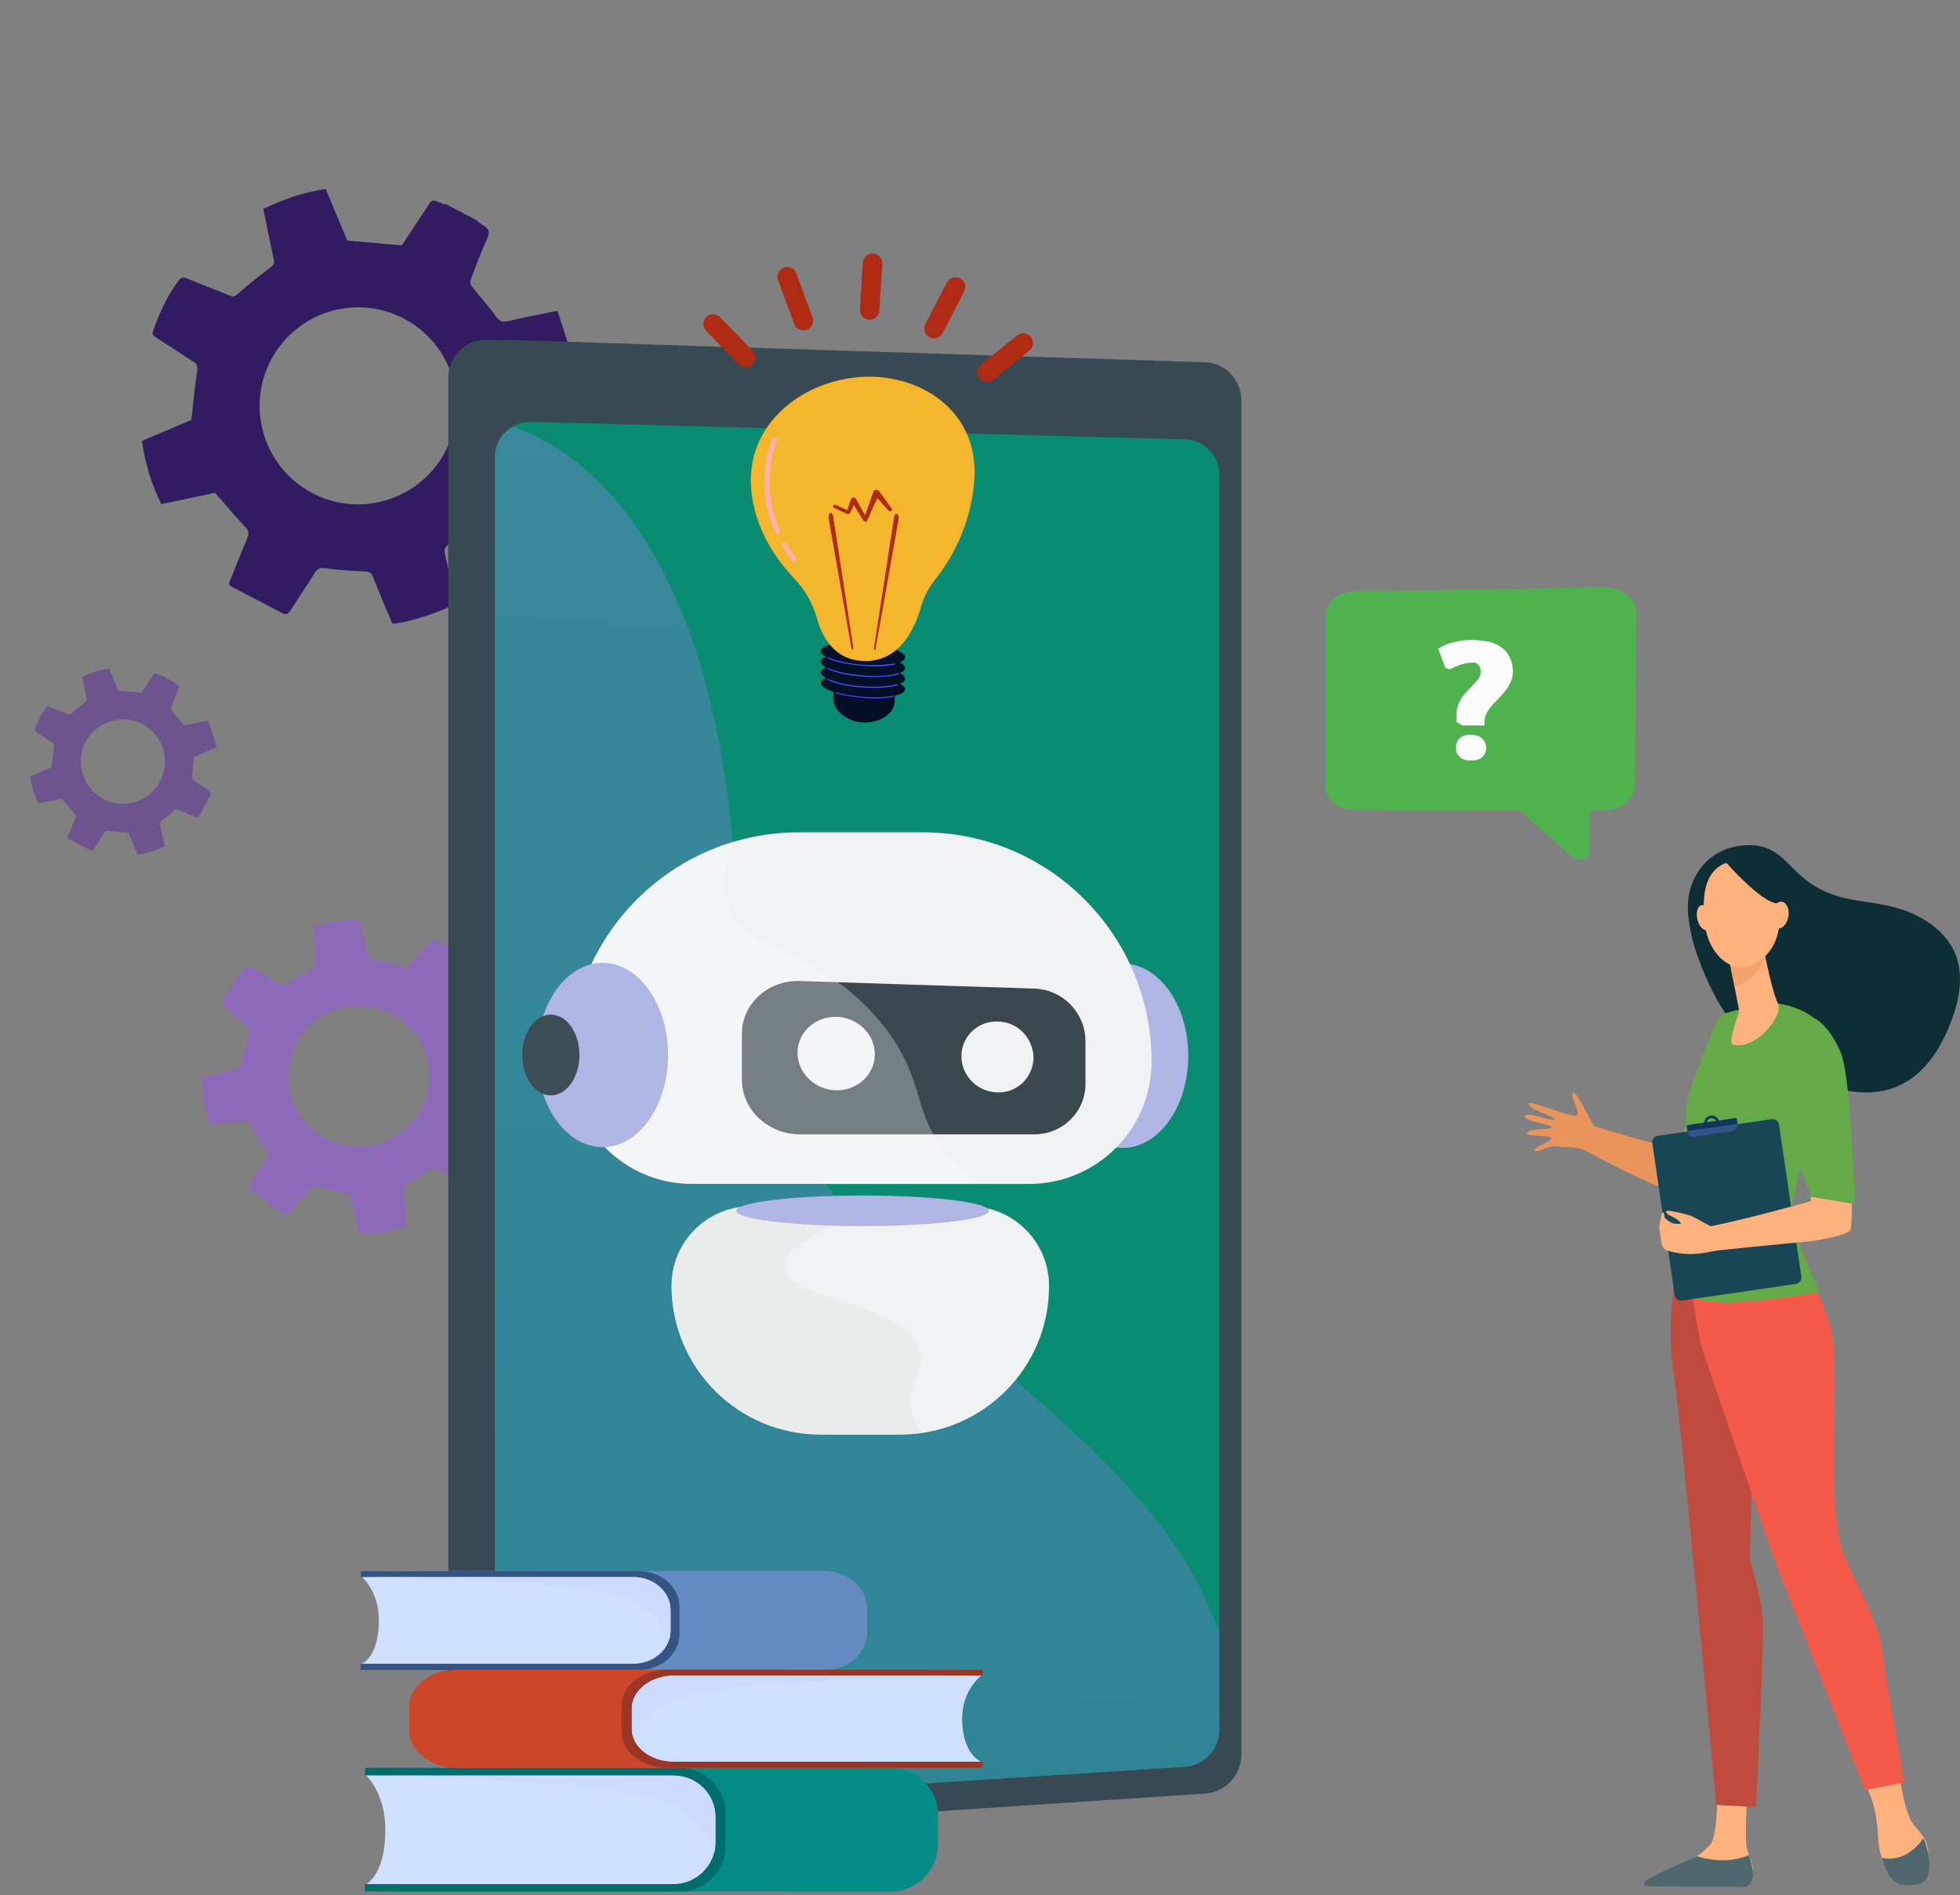
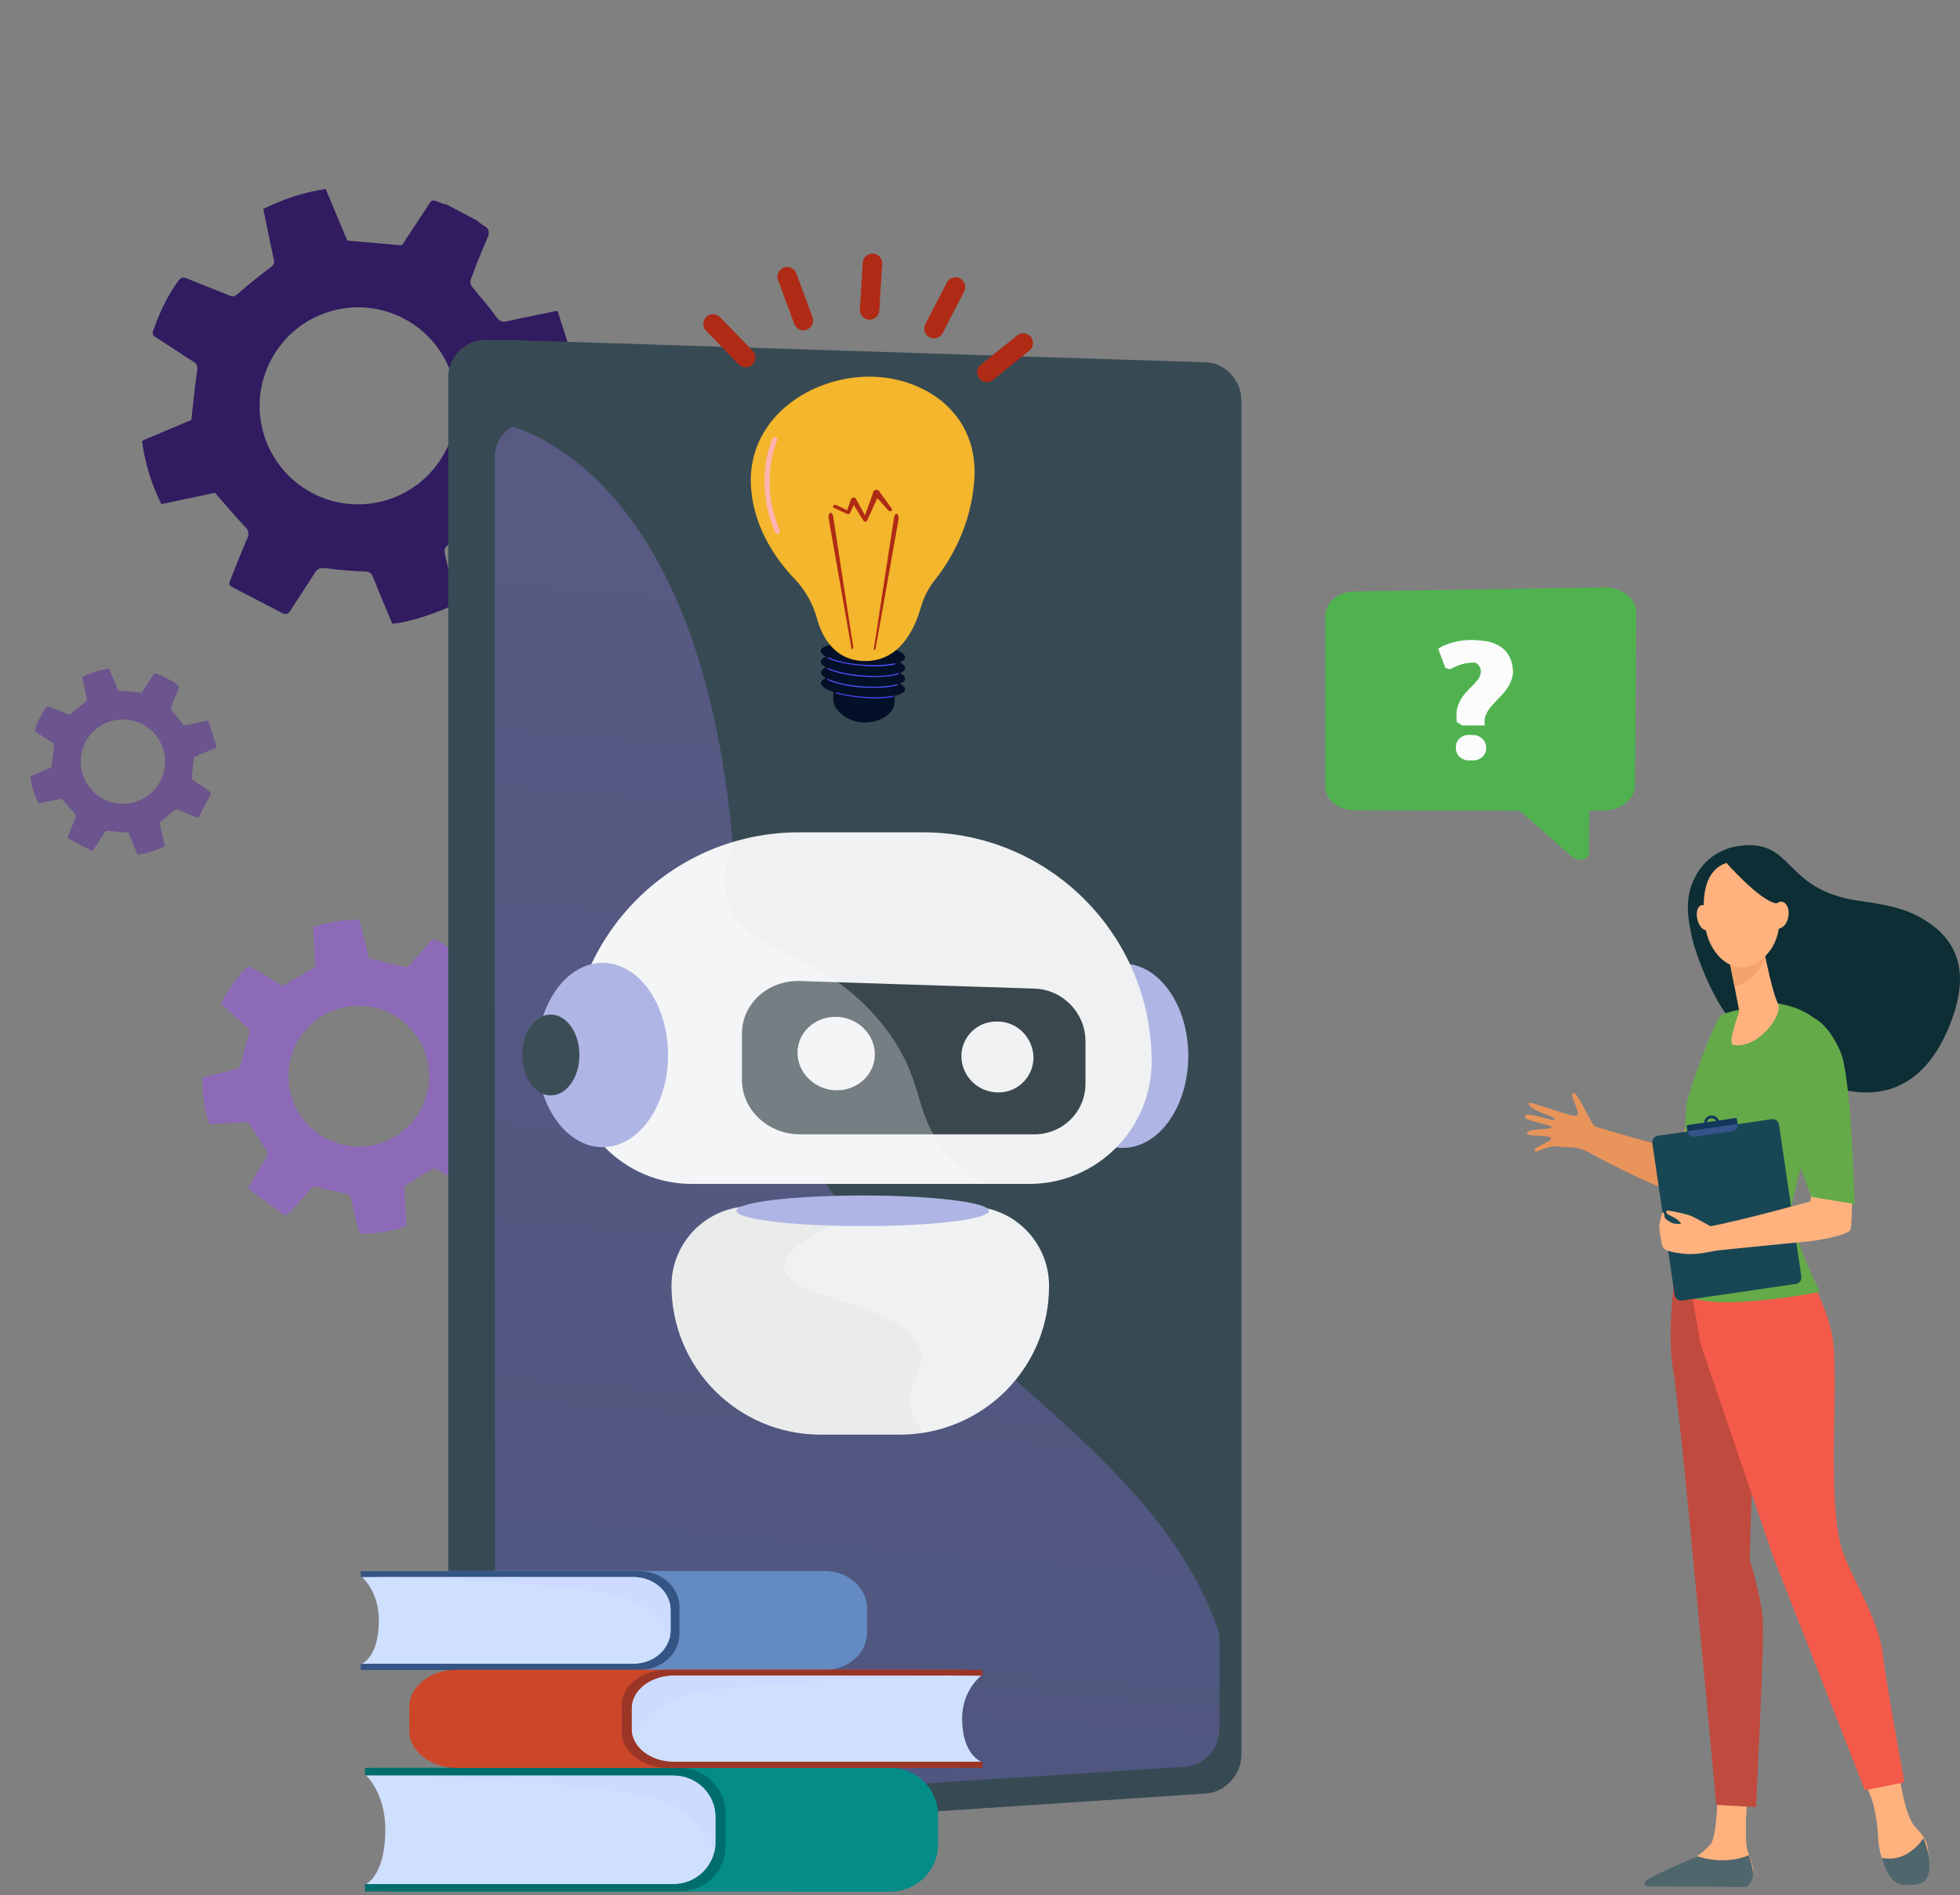
<svg xmlns="http://www.w3.org/2000/svg" style="isolation:isolate" viewBox="0 0 1005.52 972.21" width="1005.52pt" height="972.21pt">
  <rect x="0" y="0" width="1005.52" height="972.21" fill="#808080" stroke="none" />
  <defs>
    <clipPath id="_clipPath_1ncqZzuymCVBRf35ysYdnkKW8AhDIyfV">
      <rect width="1005.52" height="972.21" />
    </clipPath>
  </defs>
  <g clip-path="url(#_clipPath_1ncqZzuymCVBRf35ysYdnkKW8AhDIyfV)">
    <g>
      <path d=" M 251.01 586.18 C 247.69 583.25 244.31 580.38 241.12 577.31 C 240.48 576.61 240.16 575.65 240.29 574.69 C 241.5 569.71 243.03 564.8 244.18 559.83 C 244.56 558.36 245.01 557.6 246.48 557.28 C 251.71 556.07 256.94 554.66 262.17 553.39 C 263 553.2 263.83 552.94 265.3 552.56 C 264.02 544.65 262.81 536.8 261.54 528.77 C 254.97 529.09 249.04 529.28 243.11 529.73 C 241.01 529.92 239.92 529.47 238.9 527.43 C 236.8 523.22 234.05 519.33 231.76 515.18 C 231.44 514.41 231.44 513.52 231.76 512.76 C 234.44 507.98 237.12 503.19 240.12 498.6 C 241.59 496.37 241.27 495.03 239.29 493.62 C 238.52 492.98 237.89 492.34 237.31 491.58 L 227.23 484.05 C 226.78 483.92 226.34 483.73 225.89 483.54 C 221.74 481.05 222.57 481.18 219.51 484.56 C 215.75 488.64 212.05 492.79 208.86 496.36 L 189.34 491.64 L 184.43 471.8 C 176.33 471.8 168.36 473.08 160.7 475.56 C 161.02 481.94 161.34 488.25 161.72 494.5 C 161.91 495.52 161.4 496.54 160.44 496.92 C 155.78 499.41 151.19 502.09 146.73 504.89 C 145.77 505.66 144.5 505.66 143.54 504.89 C 138.82 502.02 133.97 499.28 129.19 496.41 C 127.98 495.71 127.15 495.64 126.06 496.73 C 121.08 501.64 117.32 507.45 114 513.57 C 113.36 514.78 113.87 515.42 114.77 516.19 C 118.79 519.76 122.74 523.46 126.83 526.97 C 127.98 528.05 128.3 528.76 127.79 530.41 C 126 536.09 124.6 541.83 122.94 548.01 L 103.87 552.79 C 103.68 560.89 104.83 569.06 107.38 576.77 L 127.41 575.62 C 130.47 580.47 133.28 585.06 136.34 589.46 C 137.55 591.12 137.62 592.2 136.53 593.92 C 133.72 598.38 131.04 602.98 128.37 607.57 C 127.8 608.46 126.9 609.48 128.31 610.5 L 145.21 622.94 C 146.42 623.77 147.31 623.45 148.27 622.37 C 151.91 618.22 155.67 614.27 159.18 610.06 C 160.52 608.4 161.73 608.53 163.52 609.04 C 167.98 610.38 172.51 611.46 177.11 612.29 C 179.02 612.61 179.73 613.25 180.11 615.1 C 181.39 621.03 182.98 626.96 184.38 632.77 C 189.23 633.54 203.26 631.3 208.49 629.01 C 208.17 622.76 207.85 616.51 207.34 610.26 C 207.21 608.73 207.79 608.16 209.06 607.39 C 213.21 604.97 217.22 602.29 221.37 599.86 C 222.2 599.41 223.16 599.35 224.05 599.73 C 228.32 602.15 232.47 604.77 236.68 607.32 C 239.04 608.79 239.93 609.36 241.02 608.85 L 254.29 590.93 C 254.55 589.4 253.52 588.44 251.04 586.15 L 251.01 586.18 Z  M 213.06 573.61 C 201.13 589.62 178.55 592.94 162.54 581.07 L 162.54 581.07 C 146.53 569.14 143.21 546.56 155.08 530.55 L 155.08 530.55 C 166.94 514.54 189.59 511.22 205.6 523.09 L 205.6 523.09 C 221.61 535.02 224.93 557.6 213.06 573.61 L 213.06 573.61 L 213.06 573.61 Z " fill="rgb(141,106,184)" />
      <path d=" M 283.42 241.04 C 278.32 237.6 273.02 234.34 267.92 230.83 C 266.9 229.94 266.26 228.73 266.26 227.39 C 266.9 220.25 267.92 213.1 268.49 205.96 C 268.62 203.92 269.13 202.77 271.11 202.01 C 278.13 199.27 285.08 196.27 292.03 193.34 C 293.18 192.89 294.26 192.38 296.24 191.49 C 292.86 180.84 289.48 170.25 286.03 159.41 C 277.04 161.26 268.81 162.85 260.71 164.7 C 257.9 165.4 256.31 165.02 254.46 162.4 C 250.7 156.98 246.1 152.13 242.02 146.9 C 241.32 145.88 241.13 144.67 241.45 143.52 C 244.13 136.38 246.87 129.23 250 122.22 C 251.53 118.84 250.77 117.05 247.77 115.52 C 246.69 114.82 245.6 113.99 244.64 113.1 L 229.08 104.87 C 228.38 104.81 227.74 104.68 227.1 104.49 C 220.79 101.94 222 102 218.43 107.3 C 214.09 113.74 209.88 120.25 206.18 125.86 L 178.18 123.44 L 167.08 96.97 C 155.73 98.56 145.27 102.26 135.06 107.18 C 136.91 115.98 138.63 124.59 140.48 133.2 C 140.8 134.73 140.67 135.69 139.2 136.84 C 133.27 141.3 127.46 145.96 121.91 150.81 C 120.32 152.28 119.23 152.28 117.51 151.51 C 110.37 148.58 103.09 145.83 95.89 142.84 C 94.1 142.14 92.96 142.14 91.62 143.92 C 85.75 151.77 81.8 160.57 78.54 169.75 C 77.9 171.54 78.73 172.3 80.13 173.19 C 86.51 177.21 92.76 181.48 99.14 185.5 C 100.93 186.65 101.5 187.67 101.18 190.03 C 99.9 198.26 99.2 206.49 98.18 215.42 L 72.86 226.14 C 74.33 237.43 77.64 248.4 82.81 258.61 L 110.3 252.81 C 115.66 258.93 120.44 264.67 125.61 270.1 C 127.59 272.14 127.97 273.74 126.82 276.29 C 123.89 283.12 121.14 290 118.4 296.96 C 117.83 298.36 116.81 299.96 118.91 301.04 C 127.58 305.57 136.26 310.03 144.93 314.56 C 146.78 315.52 147.93 314.88 149.01 313.16 C 153.16 306.65 157.49 300.4 161.51 293.83 C 163.04 291.28 164.7 291.21 167.31 291.53 C 173.75 292.42 180.26 292.93 186.76 293.12 C 189.57 293.18 190.59 293.89 191.54 296.37 C 194.6 304.34 198.05 312.19 201.24 319.91 C 208.13 319.85 227.01 313.79 233.77 309.51 C 231.92 301.03 230.2 292.42 228.16 283.87 C 227.71 281.77 228.29 280.81 229.95 279.53 C 235.18 275.32 240.16 270.79 245.39 266.52 C 246.47 265.75 247.81 265.44 249.09 265.75 C 255.53 268.24 261.85 270.92 268.16 273.6 C 271.73 275.13 273.14 275.7 274.47 274.81 L 289.08 247.19 C 289.08 244.96 287.55 243.87 283.4 241.07 L 283.42 241.04 Z  M 228.37 231.79 C 215.29 256.47 184.74 265.92 160.12 252.9 L 160.12 252.9 C 135.44 239.82 125.99 209.27 139.07 184.59 L 139.07 184.59 C 152.15 159.91 182.7 150.46 207.38 163.54 L 207.38 163.54 C 232 176.55 241.44 207.11 228.37 231.79 L 228.37 231.79 L 228.37 231.79 Z " fill="rgb(49,27,97)" />
      <path d=" M 105.71 404.65 C 103.54 403.18 101.25 401.78 99.08 400.25 C 98.63 399.87 98.38 399.36 98.38 398.78 C 98.64 395.72 99.08 392.66 99.34 389.59 C 99.47 388.7 99.66 388.19 100.49 387.87 C 103.49 386.72 106.42 385.45 109.42 384.17 C 109.93 383.98 110.38 383.79 111.21 383.4 L 106.87 369.62 C 102.98 370.39 99.47 371.02 96.03 371.85 C 94.82 372.17 94.12 372.04 93.35 370.89 C 91.69 368.59 89.78 366.49 87.99 364.26 C 87.67 363.88 87.61 363.37 87.73 362.86 C 88.94 359.8 90.09 356.74 91.43 353.74 C 92.07 352.27 91.75 351.51 90.47 350.87 C 89.96 350.55 89.51 350.23 89.13 349.85 L 82.43 346.34 C 82.17 346.28 81.86 346.21 81.6 346.15 C 78.92 345.07 79.43 345.13 77.9 347.36 C 76.05 350.1 74.26 352.91 72.67 355.33 L 60.68 354.31 C 59.09 350.61 57.49 346.78 55.9 342.96 C 51.12 343.66 46.52 345.13 42.19 347.3 C 42.96 351.06 43.72 354.76 44.49 358.46 C 44.75 359.03 44.49 359.67 43.98 359.99 C 41.43 361.9 39 363.88 36.58 365.99 C 36.07 366.56 35.3 366.69 34.67 366.31 C 31.61 365.1 28.48 363.89 25.42 362.61 C 25.36 362.61 25.36 362.55 25.29 362.55 C 24.65 362.23 23.89 362.42 23.57 363.06 C 21.15 366.44 19.23 370.2 17.96 374.16 C 17.7 374.93 18.09 375.24 18.66 375.63 C 21.4 377.42 24.08 379.2 26.82 380.92 C 27.52 381.24 27.9 382.07 27.71 382.83 C 27.2 386.34 26.88 389.85 26.43 393.67 L 15.52 398.26 C 16.16 403.11 17.56 407.83 19.79 412.17 L 31.59 409.75 C 33.89 412.37 35.93 414.79 38.16 417.15 C 38.99 417.98 39.18 418.68 38.67 419.77 C 37.39 422.7 36.18 425.64 35.03 428.64 C 34.77 429.21 34.33 429.92 35.22 430.36 L 46.38 436.16 C 47.21 436.54 47.72 436.29 48.17 435.52 C 49.96 432.71 51.81 430.03 53.53 427.23 C 54.17 426.15 54.87 426.15 56.02 426.27 C 58.83 426.65 61.57 426.91 64.38 426.97 C 65.59 426.97 66.04 427.29 66.42 428.37 C 67.76 431.75 69.23 435.13 70.57 438.45 C 73.57 438.39 81.6 435.83 84.54 433.99 C 83.71 430.35 82.95 426.65 82.12 423.02 C 81.93 422.13 82.18 421.74 82.89 421.17 C 85.19 419.38 87.29 417.47 89.52 415.62 C 89.97 415.3 90.54 415.17 91.11 415.3 C 93.85 416.38 96.6 417.53 99.27 418.68 C 100.74 419.32 101.37 419.57 101.95 419.19 L 108.2 407.39 C 108.2 406.43 107.5 405.99 105.71 404.65 L 105.71 404.65 Z  M 52.9 409.82 L 52.9 409.82 C 42.38 404.21 38.36 391.13 43.91 380.54 L 43.91 380.54 C 49.52 370.02 62.6 366 73.19 371.55 L 73.19 371.55 C 83.71 377.16 87.73 390.24 82.18 400.83 C 76.57 411.42 63.49 415.44 52.9 409.82 L 52.9 409.82 Z " fill="rgb(108,84,142)" />
      <path d=" M 610.06 201.56 L 257.52 174.58 L 250.25 174.32 L 249.42 174.32 C 238.77 174.19 229.97 182.87 229.97 193.58 L 229.97 925.59 C 229.97 926.04 230.1 926.61 230.1 927.18 L 230.1 927.18 C 230.99 937.45 239.99 945.04 250.26 944.15 L 255.62 943.83 L 607.01 913.98 C 617.15 913.28 626.02 910.79 626.02 900.39 L 626.02 205.32 C 626.02 194.99 620.34 201.94 610.07 201.56 L 610.06 201.56 Z " fill="rgb(55,74,83)" />
      <path d=" M 618.61 185.87 L 261.28 174.39 L 260.58 174.39 C 249.93 174.26 241.13 182.94 241.13 193.65 L 241.13 925.27 C 241.13 925.72 241.26 926.29 241.26 926.86 C 242.15 937 251.15 944.59 261.42 943.7 L 618.49 920.1 C 628.63 919.46 636.86 910.47 636.86 900.07 L 636.86 205.32 C 636.86 194.99 628.5 186.18 618.62 185.87 L 618.61 185.87 Z " fill="rgb(55,74,83)" />
-       <path d=" M 608.34 225.41 L 272.57 216.42 C 269.13 216.36 265.87 217.25 263 218.84 C 257.39 221.97 253.88 227.96 253.88 234.47 L 253.88 912.06 C 254.71 921.5 263 928.71 272.57 927.88 L 608.34 906.32 C 617.84 905.62 625.56 897.2 625.56 887.5 L 625.56 243.53 C 625.69 233.96 618.03 225.99 608.34 225.41 Z " fill="rgb(10,140,115)" />
      <path d=" M 444.22 195.12 L 443.9 195.12 C 440.39 195.12 437.52 198.12 437.52 201.63 C 437.52 205.14 440.52 208.33 444.15 208.46 L 444.41 208.46 C 447.92 208.46 450.79 205.46 450.79 201.95 C 450.79 198.25 447.79 195.32 444.22 195.12 Z " fill="rgb(175,182,229)" />
      <g opacity="0.3">
        <linearGradient id="_lgradient_4" x1="0.546" y1="-0.051" x2="0.453" y2="2.012" gradientTransform="matrix(371.68,0,0,709.105,253.88,218.84)" gradientUnits="userSpaceOnUse">
          <stop offset="0%" stop-opacity="1" style="stop-color:rgb(170,128,249)" />
          <stop offset="100%" stop-opacity="1" style="stop-color:rgb(97,101,215)" />
        </linearGradient>
        <path d=" M 378.2 470.41 C 371.69 271.46 290.81 227.96 263 218.84 C 257.39 221.97 253.88 227.96 253.88 234.47 L 253.88 912.06 C 254.71 921.5 263 928.71 272.57 927.88 L 608.34 906.32 C 617.84 905.62 625.56 897.2 625.56 887.5 L 625.56 838.26 C 583.27 708.65 384.71 665.34 378.2 470.41 L 378.2 470.41 Z " fill="url(#_lgradient_4)" />
      </g>
      <g>
        <ellipse cx="576" cy="541.6" rx="33.61" ry="47.27" fill="rgb(175,182,229)" />
        <path d=" M 473.24 426.98 Q 473.24 426.85 473.24 426.98 C 538.17 426.85 590.8 479.6 590.8 544.6 L 590.8 544.6 C 590.8 579.24 562.67 607.36 528.04 607.36 L 355.05 607.36 C 320.41 607.36 292.29 579.23 292.29 544.6 L 292.29 544.6 C 292.29 479.6 344.98 426.98 409.91 426.98 L 473.25 426.98 L 473.24 426.98 Z " fill="rgb(240,241,242)" />
        <path d=" M 538.18 659.6 L 538.18 659.6 C 538.18 637.15 519.94 618.9 497.48 618.9 L 385.22 618.9 C 362.77 618.9 344.52 637.14 344.52 659.6 L 344.52 659.6 C 344.52 701.76 378.71 735.95 420.87 735.95 L 462.01 735.95 C 504.17 735.82 538.36 701.7 538.17 659.6 L 538.18 659.6 Z " fill="rgb(240,241,242)" />
        <g>
          <path d=" M 530.65 581.91 C 530.65 581.91 530.78 581.91 530.65 581.91 C 545.13 581.91 556.87 570.43 556.87 555.95 L 556.87 533.94 C 556.74 519.46 545.13 507.6 530.65 507.15 L 410.35 503.26 C 394.08 502.75 380.63 514.87 380.63 530.24 L 380.63 553.97 C 380.63 569.41 394.09 581.91 410.35 581.91 L 530.65 581.91 L 530.65 581.91 Z " fill="rgb(58,72,78)" />
          <g>
            <path d=" M 429.1 521.63 C 418.13 521.37 409.14 529.6 409.14 540.06 C 409.14 550.52 418.2 559.2 429.1 559.32 C 440.01 559.45 448.81 551.16 448.81 540.89 C 448.81 530.62 440.07 521.88 429.1 521.63 Z " fill="rgb(240,241,242)" />
            <path d=" M 511.9 524.06 L 511.07 524.06 C 501.31 524 493.21 531.97 493.21 541.86 C 493.34 552.13 501.63 560.29 511.9 560.42 L 512.22 560.42 C 522.11 560.48 530.08 552.51 530.21 542.62 C 530.08 532.48 521.98 524.12 511.9 524.06 L 511.9 524.06 Z " fill="rgb(240,241,242)" />
          </g>
        </g>
        <g opacity="0.3">
          <path d=" M 505.77 607.23 L 355.04 607.23 C 320.4 607.23 292.28 579.1 292.28 544.47 L 292.28 544.47 C 292.28 492.17 326.92 446.18 377.18 431.57 C 370.8 445.48 370.99 455.62 373.42 463.02 C 382.09 489.68 419.54 485.22 451.81 524.45 C 475.28 552.96 467.31 569.74 485.17 590.79 C 490.97 597.55 497.93 603.1 505.77 607.25 L 505.77 607.23 Z " fill="rgb(255,255,255)" />
        </g>
        <ellipse cx="309.12" cy="541.22" rx="33.61" ry="47.27" fill="rgb(175,182,229)" />
        <ellipse cx="282.59" cy="541.22" rx="14.67" ry="20.73" fill="rgb(59,78,86)" />
        <g opacity="0.4">
          <path d=" M 466.99 720.26 C 467.69 725.62 469.99 730.78 473.5 734.87 C 469.61 735.44 465.78 735.76 461.89 735.76 L 420.75 735.76 C 378.72 735.76 344.53 701.57 344.53 659.41 L 344.53 659.41 C 344.53 636.96 362.77 618.71 385.23 618.71 L 452.84 618.71 C 449.08 619.73 445.31 621.01 441.42 622.35 C 436.96 624.07 401.17 637.28 402.45 650.61 C 404.17 667.9 466.49 667.39 472.17 693.79 C 474.34 704.06 465.92 708.72 467 720.26 L 466.99 720.26 Z " fill="rgb(224,225,226)" />
        </g>
        <ellipse cx="442.56" cy="621.14" rx="64.81" ry="7.85" fill="rgb(175,182,229)" />
      </g>
      <g>
        <path d=" M 431.65 305.97 C 429.67 306.35 428.4 309.35 429.03 312.48 C 429.6 315.61 431.77 317.9 433.75 317.46 C 435.73 317.08 437 314.08 436.37 310.95 C 435.73 307.7 433.63 305.46 431.65 305.97 Z " fill="rgb(255,178,126)" />
        <path d=" M 423.81 342.4 C 422.22 343.04 421.19 343.8 421.13 344.82 C 421.07 345.9 422.02 346.86 423.81 347.88 C 422.22 348.52 421.19 349.28 421.13 350.3 C 421 351.89 423.49 353.55 427.57 354.96 C 427.51 356.04 427.44 357.32 427.44 358.72 C 427.5 364.52 434.97 370.65 443.51 370.65 C 452.05 370.65 458.5 366.06 458.95 360.32 C 459.01 359.11 459.08 358.02 459.01 356.94 C 462.2 356.3 464.24 355.15 464.37 353.75 C 464.43 352.67 463.48 351.71 461.69 350.69 C 463.28 350.05 464.31 349.29 464.37 348.27 C 464.43 347.19 463.48 346.23 461.69 345.21 C 463.28 344.57 464.31 343.81 464.37 342.79 C 464.43 341.71 463.48 340.75 461.69 339.73 C 463.28 339.09 464.31 338.33 464.37 337.31 C 464.63 334.25 455.12 331 443.19 329.97 C 431.26 328.94 421.31 330.74 421.06 333.86 C 421 334.94 421.95 335.9 423.74 336.92 C 422.15 337.56 421.12 338.32 421.06 339.34 C 421.06 340.42 421.95 341.44 423.8 342.4 L 423.81 342.4 Z " fill="rgb(4,16,40)" />
        <g>
          <linearGradient id="_lgradient_5" x1="0.544" y1="1.852" x2="1.174" y2="4.146" gradientTransform="matrix(29.795,0,0,3.205,428.705,355.135)" gradientUnits="userSpaceOnUse">
            <stop offset="0%" stop-opacity="1" style="stop-color:rgb(64,66,226)" />
            <stop offset="100%" stop-opacity="1" style="stop-color:rgb(79,82,255)" />
          </linearGradient>
          <path d=" M 442.24 357.96 C 437.26 357.58 432.61 356.75 428.85 355.66 C 428.79 355.6 428.66 355.4 428.72 355.28 C 428.78 355.22 428.98 355.09 429.1 355.15 C 432.86 356.23 437.46 357 442.37 357.38 C 448.3 357.95 453.92 357.7 458.12 356.93 C 458.38 356.93 458.5 357.06 458.5 357.19 C 458.5 357.45 458.37 357.57 458.24 357.57 C 455.56 358.08 452.24 358.34 448.74 358.34 C 446.7 358.34 444.47 358.21 442.23 357.96 L 442.24 357.96 Z " fill="url(#_lgradient_5)" />
          <linearGradient id="_lgradient_6" x1="0" y1="0.5" x2="0.909" y2="0.918" gradientTransform="matrix(36.047,0,0,4.552,424.417,348.308)" gradientUnits="userSpaceOnUse">
            <stop offset="100%" stop-opacity="1" style="stop-color:rgb(79,82,255)" />
            <stop offset="100%" stop-opacity="1" style="stop-color:rgb(79,82,255)" />
          </linearGradient>
          <path d=" M 442.11 352.67 C 435.16 352.16 428.52 350.69 424.57 348.84 C 424.44 348.78 424.38 348.58 424.44 348.46 C 424.5 348.34 424.7 348.27 424.82 348.33 C 428.71 350.18 435.22 351.58 442.17 352.09 C 449.25 352.6 455.88 352.22 460.03 351.07 C 460.29 350.94 460.35 350.94 460.41 351.2 C 460.54 351.46 460.41 351.52 460.28 351.58 C 457.41 352.41 453.33 352.86 448.67 352.86 C 446.57 352.86 444.46 352.73 442.1 352.67 L 442.11 352.67 Z " fill="url(#_lgradient_6)" />
          <linearGradient id="_lgradient_7" x1="0" y1="0.5" x2="0.909" y2="0.916" gradientTransform="matrix(36.687,0,0,4.612,424.487,342.688)" gradientUnits="userSpaceOnUse">
            <stop offset="100%" stop-opacity="1" style="stop-color:rgb(79,82,255)" />
            <stop offset="100%" stop-opacity="1" style="stop-color:rgb(79,82,255)" />
          </linearGradient>
          <path d=" M 442.18 347.05 C 435.23 346.54 428.59 345.07 424.64 343.22 C 424.51 343.16 424.45 342.96 424.51 342.84 C 424.57 342.72 424.77 342.65 424.89 342.71 C 428.78 344.56 435.29 345.96 442.24 346.47 C 449.7 347.11 456.66 346.73 460.74 345.32 C 461 345.19 461.06 345.32 461.12 345.45 C 461.25 345.71 461.12 345.77 460.99 345.83 C 458.06 346.85 453.72 347.3 448.74 347.3 C 446.7 347.3 444.47 347.24 442.17 347.04 L 442.18 347.05 Z " fill="url(#_lgradient_7)" />
          <linearGradient id="_lgradient_8" x1="0" y1="0.5" x2="0.9" y2="0.936" gradientTransform="matrix(34.653,0,0,4.612,424.607,337.208)" gradientUnits="userSpaceOnUse">
            <stop offset="100%" stop-opacity="1" style="stop-color:rgb(79,82,255)" />
            <stop offset="100%" stop-opacity="1" style="stop-color:rgb(79,82,255)" />
          </linearGradient>
          <path d=" M 442.24 341.5 C 435.22 340.93 428.72 339.59 424.76 337.74 C 424.63 337.68 424.57 337.48 424.63 337.36 C 424.69 337.24 424.89 337.17 425.01 337.23 C 428.9 339.08 435.41 340.48 442.3 340.99 C 448.61 341.44 454.67 341.18 458.88 340.29 C 459.14 340.29 459.2 340.42 459.26 340.55 C 459.26 340.81 459.13 340.87 459 340.93 C 456.26 341.5 452.62 341.82 448.67 341.82 C 446.57 341.82 444.46 341.76 442.23 341.5 L 442.24 341.5 Z " fill="url(#_lgradient_8)" />
        </g>
        <path d=" M 442.56 339.08 C 427.95 338.38 421.77 326.77 419.15 317.33 C 417.05 309.68 413.09 302.66 407.6 296.92 C 398.93 287.86 387.32 272.17 385.4 251.44 C 382.27 217.7 411.17 195.88 440.51 193.46 C 469.79 190.91 501.94 209.15 499.89 245.32 C 498.42 270.26 486.81 288.5 479.67 297.43 C 476.29 301.64 473.87 306.49 472.4 311.59 C 469.4 322.37 461.49 340.04 442.55 339.08 L 442.56 339.08 Z " fill="rgb(244,182,44)" />
        <path d=" M 437.27 333.08 C 437.14 333.08 436.82 332.76 436.76 332.31 L 425.15 266.16 L 425.15 266.03 C 424.89 264.63 425.28 263.35 425.92 263.1 C 426.56 262.85 427.32 263.74 427.45 265.14 L 437.72 331.86 C 437.85 332.31 437.66 332.88 437.27 333.07 L 437.27 333.08 Z " fill="rgb(175,43,21)" />
        <path d=" M 448.68 333.53 C 448.81 333.59 449.13 333.27 449.19 332.83 L 460.93 266.68 L 460.93 266.55 C 461.19 265.15 460.8 263.87 460.16 263.62 C 459.52 263.37 458.76 264.26 458.63 265.66 L 448.36 332.38 C 448.3 332.95 448.36 333.4 448.68 333.53 L 448.68 333.53 Z " fill="rgb(175,43,21)" />
        <path d=" M 427.89 260.56 L 434.65 263.69 C 435.22 263.82 435.8 263.75 436.05 263.31 C 436.11 263.31 436.11 263.25 436.11 263.25 L 436.11 263.19 L 438.02 259.11 L 443 267.15 C 443.32 267.6 443.96 267.79 444.4 267.53 C 444.59 267.47 444.78 267.21 444.85 267.08 L 444.85 267.08 L 450.08 255.53 L 455.88 261.97 C 456.2 262.35 456.84 262.42 457.28 262.1 C 457.66 261.78 457.79 261.33 457.54 260.95 L 450.97 251.89 C 450.46 251.32 449.57 251 448.8 251.44 C 448.42 251.7 448.23 251.89 448.1 252.21 L 448.1 252.21 L 443.76 264.39 L 439.1 255.84 L 439.1 255.84 C 438.78 255.33 438.02 255.07 437.31 255.33 C 436.99 255.52 436.74 255.71 436.61 256.03 L 434.63 261.71 L 428.89 259.03 C 428.32 258.9 427.74 258.97 427.49 259.41 C 427.23 259.86 427.36 260.3 427.87 260.56 L 427.89 260.56 Z " fill="rgb(175,43,21)" />
        <linearGradient id="_lgradient_9" x1="-1.387" y1="-9.337" x2="-0.662" y2="-4.227" gradientTransform="matrix(7.408,0,0,10.025,401.215,278.285)" gradientUnits="userSpaceOnUse">
          <stop offset="0%" stop-opacity="1" style="stop-color:rgb(255,146,142)" />
          <stop offset="100%" stop-opacity="1" style="stop-color:rgb(254,179,177)" />
        </linearGradient>
-         <path d=" M 406.39 287.8 C 404.54 285.31 402.88 282.82 401.41 280.27 C 401.03 279.63 401.22 278.87 401.86 278.48 C 402.5 278.1 403.26 278.29 403.65 278.93 C 404.99 281.48 406.58 283.84 408.37 286.2 C 408.82 286.84 408.63 287.6 408.11 288.05 C 407.85 288.24 407.6 288.31 407.34 288.31 C 406.96 288.31 406.57 288.18 406.38 287.8 L 406.39 287.8 Z " fill="url(#_lgradient_9)" />
        <linearGradient id="_lgradient_10" x1="0" y1="0.5" x2="0.023" y2="1.5" gradientTransform="matrix(8.034,0,0,49.694,392.17,224.146)" gradientUnits="userSpaceOnUse">
          <stop offset="100%" stop-opacity="1" style="stop-color:rgb(254,179,177)" />
          <stop offset="100%" stop-opacity="1" style="stop-color:rgb(254,178,176)" />
        </linearGradient>
        <path d=" M 397.72 273.19 C 386.37 247.23 395.87 225.86 396.32 224.97 C 396.58 224.27 397.28 223.95 397.98 224.27 C 398.68 224.53 399 225.23 398.68 225.93 C 398.62 226.12 389.24 247.11 400.08 272.05 C 400.4 272.62 400.08 273.39 399.38 273.71 C 399.32 273.77 399.06 273.84 398.93 273.84 C 398.42 273.84 398.04 273.58 397.72 273.2 L 397.72 273.19 Z " fill="url(#_lgradient_10)" />
      </g>
      <path d=" M 679.91 315.8 L 679.91 403.57 C 679.91 410.27 686.54 415.63 694.64 415.63 L 779.73 415.89 L 805.82 438.98 C 810.03 442.55 815.13 440.96 815.13 437.7 L 815.32 415.82 L 822.21 415.82 C 831.33 415.82 838.79 410.08 838.79 403 L 839.43 314.08 L 839.43 313.76 L 839.43 313.76 C 839.24 306.81 831.9 301.26 822.91 301.32 L 694.76 303.42 C 686.53 303.48 680.03 309.03 679.9 315.79 L 679.91 315.8 Z " fill="rgb(79,178,79)" />
      <g>
        <line x1="446.13" y1="159.01" x2="447.6" y2="135.09" stroke-width="10" stroke="rgb(175,43,21)" stroke-linejoin="round" stroke-linecap="round" stroke-miterlimit="4" />
        <g>
          <line x1="412.14" y1="164.43" x2="403.84" y2="141.98" stroke-width="10" stroke="rgb(175,43,21)" stroke-linejoin="round" stroke-linecap="round" stroke-miterlimit="4" />
          <line x1="382.54" y1="183.44" x2="365.83" y2="166.22" stroke-width="10" stroke="rgb(175,43,21)" stroke-linejoin="round" stroke-linecap="round" stroke-miterlimit="4" />
          <line x1="479.17" y1="168.58" x2="490.21" y2="147.21" stroke-width="10" stroke="rgb(175,43,21)" stroke-linejoin="round" stroke-linecap="round" stroke-miterlimit="4" />
          <line x1="506.28" y1="191.03" x2="524.97" y2="175.98" stroke-width="10" stroke="rgb(175,43,21)" stroke-linejoin="round" stroke-linecap="round" stroke-miterlimit="4" />
        </g>
      </g>
      <g>
        <path d=" M 196.48 856.63 L 423.17 856.69 C 435.16 856.69 444.86 848.08 444.86 837.43 L 444.86 825.18 C 444.86 814.53 435.16 805.92 423.17 805.92 L 193.93 805.92 C 192.02 805.92 190.1 806.49 188.51 807.58 L 197.7 807.58 L 196.49 856.63 L 196.48 856.63 Z " fill="rgb(99,138,193)" />
        <path d=" M 185.12 806.05 L 185.12 809.11 L 185.69 809.11 C 185.69 809.11 213.31 810.19 214.2 810.58 C 214.2 810.58 229.25 825.06 229.25 825.06 L 221.91 850.57 L 185.62 853.63 L 185.05 853.63 L 185.05 856.69 L 327.8 856.69 C 339.28 856.69 348.59 848.4 348.59 838.26 L 348.59 824.42 C 348.59 814.21 339.28 805.99 327.8 805.99 L 185.11 806.05 L 185.12 806.05 Z " fill="rgb(52,84,132)" />
        <path d=" M 185.7 853.51 L 324.94 853.51 C 335.46 853.51 344.01 845.92 344.01 836.61 L 344.01 825.96 C 344.01 816.65 335.46 809.06 324.94 809.06 L 185.7 809.06 C 185.7 809.06 194.37 816.27 194.37 831.19 C 194.37 850.01 185.7 853.51 185.7 853.51 L 185.7 853.51 Z " fill="rgb(207,224,255)" />
        <path d=" M 324.94 809.05 L 185.7 809.05 C 185.7 809.05 272.64 810.13 312.63 817.53 C 329.72 820.72 338.72 830.48 343.44 840.68 C 343.82 839.34 344.01 838 344.01 836.6 L 344.01 825.95 C 344.01 816.64 335.46 809.05 324.94 809.05 Z " fill="rgb(204,219,255)" />
        <path d=" M 200.11 970.36 L 456.66 970.42 C 470.25 970.42 481.22 959.64 481.22 946.31 L 481.22 931 C 481.22 917.67 470.25 906.89 456.66 906.89 L 197.24 906.89 C 195.01 906.89 192.9 907.59 191.12 908.93 L 201.45 908.93 L 200.11 970.36 L 200.11 970.36 Z " fill="rgb(3,140,136)" />
        <path d=" M 348.73 906.96 L 348.73 906.9 L 187.29 906.9 L 187.29 910.73 L 187.93 910.73 C 187.93 910.73 219.12 912.13 220.21 912.58 C 220.21 912.58 237.24 930.7 237.24 930.7 L 228.95 962.59 L 187.87 966.42 L 187.23 966.42 L 187.23 970.31 L 348.73 970.31 C 361.68 970.31 372.2 960.04 372.2 947.28 L 372.2 929.99 C 372.2 917.3 361.74 906.96 348.73 906.96 L 348.73 906.96 L 348.73 906.96 Z " fill="rgb(0,109,109)" />
        <path d=" M 187.87 966.54 L 345.42 966.54 C 357.28 966.54 366.98 957.04 366.98 945.36 L 366.98 932.03 C 366.98 920.36 357.35 910.85 345.42 910.85 L 187.87 910.85 C 187.87 910.85 197.69 919.84 197.69 938.53 C 197.69 962.07 187.87 966.47 187.87 966.53 L 187.87 966.54 Z " fill="rgb(207,224,255)" />
        <path d=" M 345.42 910.92 L 187.87 910.92 C 187.87 910.92 286.23 912.32 331.51 921.51 C 350.9 925.46 361.11 937.71 366.4 950.47 C 366.85 948.81 367.04 947.09 367.04 945.37 L 367.04 932.04 C 367.04 920.3 357.34 910.86 345.42 910.93 L 345.42 910.92 Z " fill="rgb(204,219,255)" />
        <path d=" M 491.17 906.9 L 234.5 906.96 C 220.98 906.96 209.94 898.41 209.94 887.82 L 209.94 875.7 C 209.94 865.11 220.91 856.56 234.5 856.56 L 494.04 856.56 C 496.21 856.5 498.31 857.07 500.16 858.15 L 489.83 858.15 L 491.17 906.88 L 491.17 906.9 Z " fill="rgb(204,71,41)" />
        <path d=" M 504.05 856.63 L 504.05 859.69 L 503.41 859.69 C 503.41 859.69 472.22 860.77 471.13 861.16 C 471.13 861.16 454.04 875.51 454.04 875.51 L 462.33 900.83 L 503.41 903.83 L 504.05 903.83 L 504.05 906.89 L 342.48 906.89 C 329.47 906.89 318.94 898.66 318.94 888.58 L 318.94 874.87 C 318.94 864.73 329.46 856.56 342.48 856.56 L 504.05 856.62 L 504.05 856.63 Z " fill="rgb(155,54,38)" />
        <path d=" M 503.35 903.77 L 345.74 903.77 C 333.81 903.77 324.12 896.31 324.12 886.99 L 324.12 876.4 C 324.12 867.15 333.82 859.62 345.74 859.62 L 503.42 859.62 C 503.42 859.62 493.6 866.83 493.6 881.63 C 493.6 900.26 503.42 903.76 503.36 903.76 L 503.35 903.77 Z " fill="rgb(207,224,255)" />
        <path d=" M 345.73 859.63 L 503.41 859.63 C 503.41 859.63 404.99 860.71 359.7 868.05 C 340.31 871.24 330.1 880.93 324.81 891.08 C 324.36 889.8 324.17 888.4 324.17 887.06 L 324.17 876.47 C 324.17 867.16 333.8 859.63 345.73 859.63 L 345.73 859.63 Z " fill="rgb(204,219,255)" />
      </g>
      <g>
        <g>
          <path d=" M 775.27 339.02 C 774.7 337.17 773.74 335.45 772.34 333.92 C 770.94 332.39 769.02 331.05 766.6 330.09 C 764.18 329.07 761.11 328.56 757.35 328.56 C 754.35 328.56 751.29 328.94 748.23 329.77 C 745.1 330.6 742.43 331.75 740.13 333.21 L 743.13 341.37 L 741.54 342.65 L 743.84 343.35 C 746.14 342.14 748.18 341.31 750.09 340.73 C 751.94 340.22 753.98 339.9 756.09 339.9 C 758.2 339.9 759.79 340.41 760.87 341.43 C 761.95 342.45 762.46 343.66 762.46 345.13 C 762.46 346.85 761.89 348.38 760.8 349.72 C 759.71 351.06 758.44 352.4 757.1 353.8 C 756.14 354.76 755.25 355.71 754.36 356.73 C 753.47 357.75 752.7 358.83 752.06 359.98 C 751.36 361.13 750.85 362.4 750.47 363.74 C 750.09 365.08 749.83 366.61 749.83 368.27 C 749.83 368.78 749.83 369.48 749.89 370.18 L 749.89 370.56 L 747.72 370.56 L 750.08 372.15 L 761.69 372.15 C 761.63 371.77 761.63 371.38 761.63 370.87 L 761.63 369.79 C 761.63 368.77 761.82 367.75 762.27 366.79 C 762.65 365.83 763.16 364.88 763.8 363.98 C 764.44 363.08 765.08 362.26 765.84 361.43 C 766.6 360.6 767.31 359.84 768.01 359.13 C 768.97 358.17 769.92 357.15 770.88 356.07 C 771.9 354.99 772.73 353.84 773.5 352.69 C 774.27 351.48 774.9 350.2 775.41 348.8 C 775.92 347.4 776.18 345.87 776.18 344.21 C 776.12 342.62 775.86 340.83 775.29 338.98 L 775.27 339.02 Z " fill="rgb(252,252,252)" />
          <path d=" M 753.58 339.33 C 751.48 339.33 749.5 339.59 747.65 340.1 C 745.8 340.61 743.76 341.44 741.46 342.59 L 737.82 332.77 C 740.05 331.3 742.73 330.22 745.79 329.45 C 748.85 328.68 751.85 328.3 754.78 328.3 C 758.48 328.3 761.54 328.81 763.9 329.77 C 766.32 330.73 768.17 332 769.58 333.53 C 770.98 335.06 771.94 336.66 772.51 338.51 C 773.08 340.3 773.34 342.02 773.34 343.61 C 773.34 345.2 773.08 346.74 772.57 348.07 C 772.06 349.41 771.49 350.69 770.72 351.83 C 769.95 352.97 769.13 354.06 768.1 355.15 C 767.07 356.24 766.19 357.19 765.23 358.08 C 764.53 358.78 763.83 359.48 763.06 360.31 C 762.29 361.08 761.66 361.9 761.02 362.8 C 760.38 363.7 759.94 364.59 759.49 365.54 C 759.11 366.5 758.85 367.45 758.85 368.47 L 758.85 369.49 C 758.85 369.94 758.85 370.38 758.91 370.7 L 747.43 370.7 C 747.3 370.13 747.24 369.49 747.24 368.72 C 747.24 368.02 747.18 367.38 747.18 366.87 C 747.18 365.28 747.37 363.81 747.82 362.47 C 748.2 361.19 748.78 359.98 749.41 358.83 C 750.05 357.68 750.81 356.66 751.71 355.64 C 752.6 354.68 753.5 353.73 754.39 352.77 C 755.73 351.43 756.94 350.15 758.03 348.82 C 759.11 347.54 759.69 346.01 759.69 344.36 C 759.69 342.96 759.18 341.81 758.1 340.79 C 757.21 339.83 755.61 339.32 753.57 339.32 L 753.58 339.33 Z " fill="rgb(252,252,252)" />
        </g>
        <g>
          <path d=" M 762.45 383.54 C 762.45 385.64 761.75 387.24 760.41 388.39 C 759.07 389.54 757.54 390.11 755.82 390.11 C 754.1 390.11 752.57 389.54 751.23 388.39 C 749.89 387.24 749.19 385.65 749.19 383.54 C 749.19 381.43 749.89 379.84 751.23 378.69 C 753.33 376.9 756.4 376.52 758.82 377.8 C 760.99 378.88 762.46 381.12 762.46 383.54 L 762.45 383.54 Z " fill="rgb(252,252,252)" />
          <path d=" M 760.15 383.54 C 760.15 385.64 759.45 387.24 758.11 388.39 C 756.77 389.54 755.24 390.11 753.52 390.11 C 751.8 390.11 750.27 389.54 748.93 388.39 C 747.59 387.24 746.89 385.65 746.89 383.54 C 746.89 381.43 747.59 379.84 748.93 378.69 C 750.27 377.54 751.8 376.97 753.52 376.97 C 755.24 376.97 756.77 377.54 758.11 378.69 C 759.51 379.84 760.15 381.5 760.15 383.54 Z " fill="rgb(252,252,252)" />
        </g>
      </g>
      <g>
        <path d=" M 957.63 916.78 C 957.63 916.78 962.67 925.26 963.43 941.66 C 963.69 948.1 965.15 953.27 966.87 957.1 C 969.93 963.99 977.52 967.75 984.67 965.52 C 987.03 964.69 985.88 964.69 986.97 962.39 C 988.95 957.86 990.54 949.63 987.74 944.08 C 985.95 940.57 983.21 938.02 981.68 936.11 C 977.22 930.31 974.6 912.13 974.6 912.13 L 957.63 916.79 L 957.63 916.78 Z " fill="rgb(255,178,126)" />
        <path d=" M 968.22 960.35 C 970.32 964.5 973.64 967.18 977.92 967.05 C 982.07 966.86 987.17 967.05 988.89 962.71 C 990.8 957.86 989.46 949 986.79 943 C 983.09 948.23 976.01 955.25 965.36 953.08 C 966.25 956.08 967.27 958.5 968.23 960.35 L 968.22 960.35 Z " fill="rgb(80,102,109)" />
        <path d=" M 880.96 924.63 C 880.96 924.63 880.7 942.55 877.39 946.32 C 875.35 948.42 873.05 950.66 870.76 952.12 C 869.93 952.76 867.38 954.29 866.68 954.67 C 856.09 959.84 853.41 961.5 850.1 963.92 C 848.06 965.45 846.4 967.11 848.95 967.05 L 895.13 966.35 C 895.13 966.35 897.17 965.52 898.96 962.2 C 900.75 958.95 896.86 951.55 896.15 948.04 C 894.87 941.41 896.47 920.93 896.47 920.93 L 880.97 924.63 L 880.96 924.63 Z " fill="rgb(255,178,126)" />
        <path d=" M 844.03 965.26 C 843.2 966.09 843.84 967.68 845.05 967.68 C 853.6 967.81 883.58 968 894.8 968 C 896.2 967.94 897.86 967.17 899.07 963.66 C 900.03 960.79 898.43 955.69 897.22 951.73 C 892.05 953.9 882.93 956 870.69 952.3 C 869.73 952.87 846.13 962.57 844.03 965.25 L 844.03 965.26 Z " fill="rgb(80,102,109)" />
        <path d=" M 873.94 642.51 L 899.65 731.81 L 897.61 799.81 C 897.61 799.81 903.61 819.39 904.37 831.13 C 905.14 842.87 900.86 927.06 900.86 927.06 L 880.45 925.91 C 880.45 925.91 862.14 724.28 858.32 702.53 C 854.56 680.78 860.36 647.55 860.36 647.55 L 873.95 642.51 L 873.94 642.51 Z " fill="rgb(193,74,62)" />
        <path d=" M 862.84 633.19 L 872.34 689.19 L 909.46 798.01 L 956.73 918.37 L 977.01 914.35 C 977.01 914.35 968.08 866.19 965.78 847.76 C 963.48 829.33 948.43 807.38 944.48 793.1 C 937.14 766.76 943.78 705.08 939.95 684.98 C 936.12 664.89 920.11 640.59 920.11 640.59 L 862.83 633.19 L 862.84 633.19 Z " fill="rgb(244,90,74)" />
        <path d=" M 799.38 588.16 C 804.29 589.24 808.05 587.2 815.65 591.48 C 823.18 595.75 868.66 619.8 877.33 614.76 C 880.2 613.1 887.28 576.36 890.47 565.2 C 884.22 562.14 876.37 566.28 870.25 562.84 C 869.55 566.16 861.64 585.68 860.75 589.18 C 850.35 587.71 819.61 578.34 818.14 577.83 C 816.67 577.26 808.83 559.08 807.04 560.67 C 805.13 562.26 811.25 571 808.89 572.28 C 806.53 573.62 784.14 564.12 784.21 566.03 C 784.34 569.73 797.73 572.47 797.54 574.19 C 797.28 575.91 783.63 569.92 782.36 572.53 C 781.15 575.08 795.69 576.8 796.14 578.27 C 796.59 579.61 782.36 578.72 783.45 581.65 C 784.02 583.18 796.08 582.16 795.76 584.07 C 795.5 585.98 786.45 588.47 787.34 590.26 C 788.11 592.05 794.48 587.01 799.4 588.16 L 799.38 588.16 Z " fill="rgb(233,148,91)" />
        <path d=" M 888.87 524.57 C 899.65 536.82 970.01 596.84 999.47 527.76 C 1011.53 499.5 1004.7 482.22 986.52 471.44 C 976.51 465.44 965.34 463.79 953.29 462.06 C 914.64 456.38 920.57 430.55 892.89 433.87 C 883.13 435.02 874.71 440.31 869.8 449.56 C 863.74 461.04 865.97 471.5 868.27 481.9 C 869.74 488.6 878.22 512.45 888.87 524.57 Z " fill="rgb(14,46,53)" />
        <path d=" M 882.43 521.31 C 879.37 524.63 866.74 558.24 865.21 566.53 C 863.68 574.82 864.89 664.25 864.89 664.25 C 879.05 673.63 933.65 662.72 933.65 662.72 C 933.65 662.72 917.58 630.76 919.11 619.15 C 920.64 607.54 942.52 534.44 934.16 525.39 C 925.8 516.33 911.84 514.74 911.84 514.74 C 911.84 514.74 885.43 518.06 882.43 521.31 L 882.43 521.31 Z " fill="rgb(101,170,72)" />
        <path d=" M 885.87 486.17 C 885.87 486.17 886.95 491.72 888.29 498.54 C 888.8 500.96 889.31 503.45 889.82 506 C 890.65 510.46 891.54 514.87 892.18 518.06 C 892.56 519.72 885.61 535.41 889.37 536.05 C 902 538.22 915.08 520.42 912.14 514.81 C 909.65 510.15 906.08 493.31 905.12 488.28 C 904.93 487.26 904.8 486.62 904.8 486.62 L 885.86 486.17 L 885.87 486.17 Z " fill="rgb(255,178,126)" />
        <g opacity="0.5">
          <path d=" M 905.58 491.21 C 904.3 494.97 902.07 498.48 898.75 501.35 C 895.75 504.03 892.69 505.43 889.76 505.88 C 889.31 503.39 888.8 500.84 888.29 498.48 C 886.95 491.65 885.87 486.11 885.87 486.11 L 904.75 486.62 C 904.75 486.62 904.88 487.19 905.07 488.28 C 905.2 489.05 905.45 490.07 905.58 491.21 Z " fill="rgb(233,148,91)" />
        </g>
        <path d=" M 874.84 475.45 C 876.88 489.99 890.53 503.71 904.44 491.59 C 918.35 479.47 912.35 457.15 906.74 449.94 C 901.13 442.73 893.41 441.65 893.41 441.65 C 873.25 441.14 872.81 460.91 874.85 475.46 L 874.84 475.45 Z " fill="rgb(255,178,126)" />
        <path d=" M 872.73 464.42 C 874.64 463.72 876.94 466.14 877.83 469.65 C 878.72 473.16 877.83 476.41 875.92 477.05 C 874.01 477.75 871.71 475.33 870.82 471.82 C 869.93 468.31 870.82 464.99 872.73 464.42 Z " fill="rgb(255,178,126)" />
        <path d=" M 909.66 444.71 C 918.14 449.75 921.14 475.71 921.14 475.71 C 921.14 475.71 920.12 464.42 911.51 463.46 C 902.9 462.5 884.85 441.71 884.85 441.71 C 884.85 441.71 901.18 439.8 909.66 444.71 Z " fill="rgb(14,46,53)" />
        <path d=" M 914.32 462.63 C 916.74 463.14 918.15 466.58 917.45 470.35 C 916.75 474.11 914.2 476.79 911.84 476.28 C 909.42 475.77 908.01 472.33 908.71 468.56 C 909.41 464.79 911.9 462.12 914.32 462.63 Z " fill="rgb(255,178,126)" />
        <path d=" M 912.66 576.87 L 924.14 654.94 C 924.33 656.79 923.12 658.32 921.4 658.64 L 862.84 667.19 C 860.99 667.38 859.46 666.17 859.14 664.45 L 847.66 586.38 C 847.47 584.53 848.68 583 850.4 582.68 L 908.96 574.13 C 910.68 573.81 912.34 575.02 912.66 576.87 L 912.66 576.87 Z " fill="rgb(24,70,85)" />
        <path d=" M 865.71 580.44 L 891.42 576.68 L 891.04 574.13 C 891.04 573.75 890.72 573.49 890.34 573.56 L 865.91 577.13 C 865.53 577.13 865.27 577.45 865.34 577.83 L 865.72 580.45 L 865.71 580.44 Z " fill="rgb(19,55,91)" />
        <path d=" M 877.64 572.28 C 879.74 572.02 881.72 573.43 882.04 575.6 C 882.3 577.7 880.89 579.68 878.72 580 C 876.62 580.26 874.64 578.85 874.32 576.68 C 874 574.51 875.47 572.6 877.64 572.28 Z  M 878.47 578.59 C 879.87 578.46 880.77 577.12 880.57 575.78 C 880.44 574.38 879.1 573.48 877.76 573.68 C 876.36 573.81 875.46 575.15 875.66 576.49 C 875.92 577.83 877.13 578.79 878.47 578.59 Z " fill="rgb(19,55,91)" />
        <path d=" M 865.2 577.83 L 865.58 580.38 C 865.9 582.17 867.56 583.44 869.28 583.12 L 888.61 580.31 C 890.4 579.99 891.67 578.33 891.35 576.61 L 865.64 580.37 L 865.26 577.82 C 865.2 577.56 865.39 577.31 865.58 577.18 C 865.39 577.31 865.26 577.63 865.2 577.82 L 865.2 577.83 Z " fill="rgb(53,83,137)" />
        <path d=" M 949.34 630.83 C 948.13 633.96 929.76 636.63 929.76 636.63 C 929.76 636.63 883.58 641.16 880.71 641.54 C 877.84 641.92 871.21 643.9 864 643.2 C 860.05 642.82 857.43 642.24 854.88 641.35 C 853.29 640.58 852.52 639.25 852.2 636.31 C 852.01 634.65 850.99 630.12 851.31 628.46 C 851.44 627.76 851.69 626.1 852.01 625.02 C 852.14 624.38 852.39 623.74 852.52 623.17 C 852.71 622.53 852.9 621.89 853.03 621.89 C 853.6 621.76 853.99 623.68 853.99 624.44 C 854.05 625.14 856.22 626.67 857.82 627.37 C 859.41 628.14 862.41 627.75 862.41 627.75 C 861.33 625.65 857.69 623.92 856.22 623.29 C 854.75 622.65 854.18 620.87 855.84 621.06 C 857.5 621.25 864.96 622.65 867.77 623.87 C 870.58 625.15 877.47 629.04 877.47 629.04 C 892.65 626.36 928.88 616.28 928.88 616.28 C 929.26 614.18 928.88 596.19 928.88 596.19 L 950.06 594.02 C 950.06 594.02 950.57 627.7 949.36 630.82 L 949.34 630.83 Z " fill="rgb(255,178,126)" />
        <path d=" M 923.7 528.39 C 911.96 544.46 909.92 565.51 917.96 583.69 L 929.25 613.99 L 951.45 617.69 C 951.45 617.69 949.86 552.69 944.24 539.68 C 938.31 526.03 931.61 522.84 931.61 522.84 C 929.7 521.63 926.83 524.12 923.7 528.39 L 923.7 528.39 Z " fill="rgb(101,170,72)" />
      </g>
    </g>
  </g>
</svg>